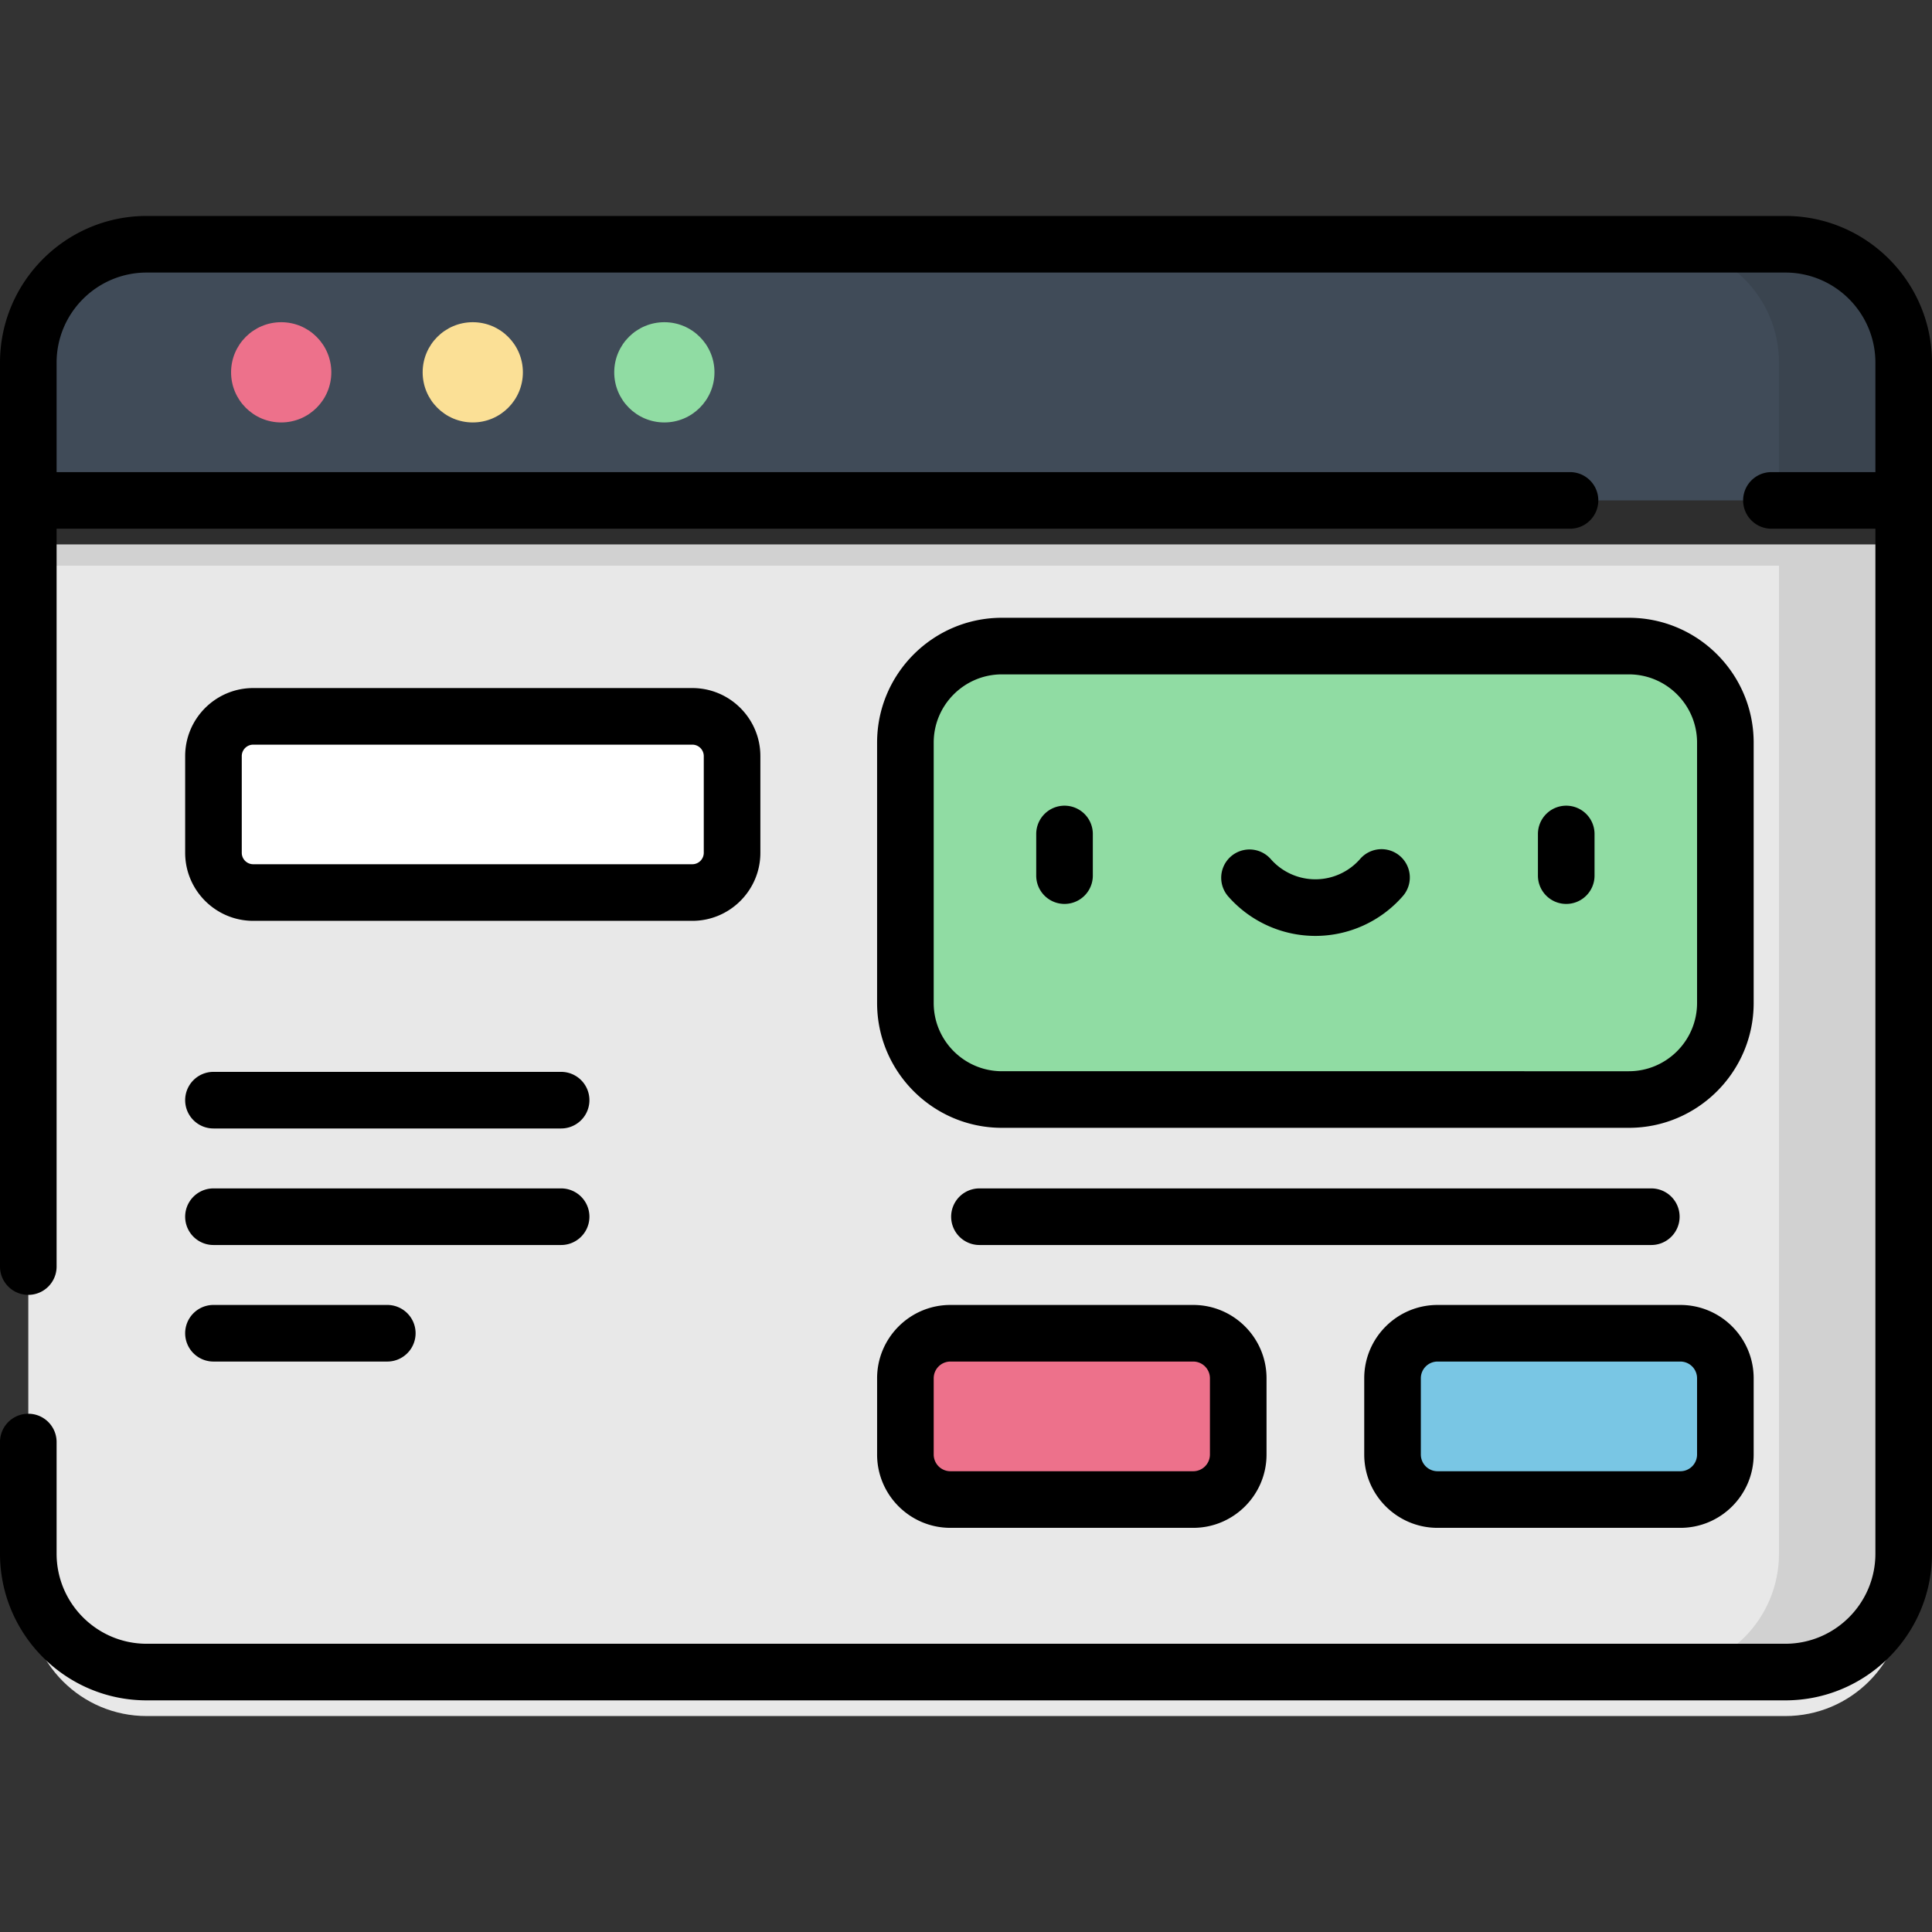
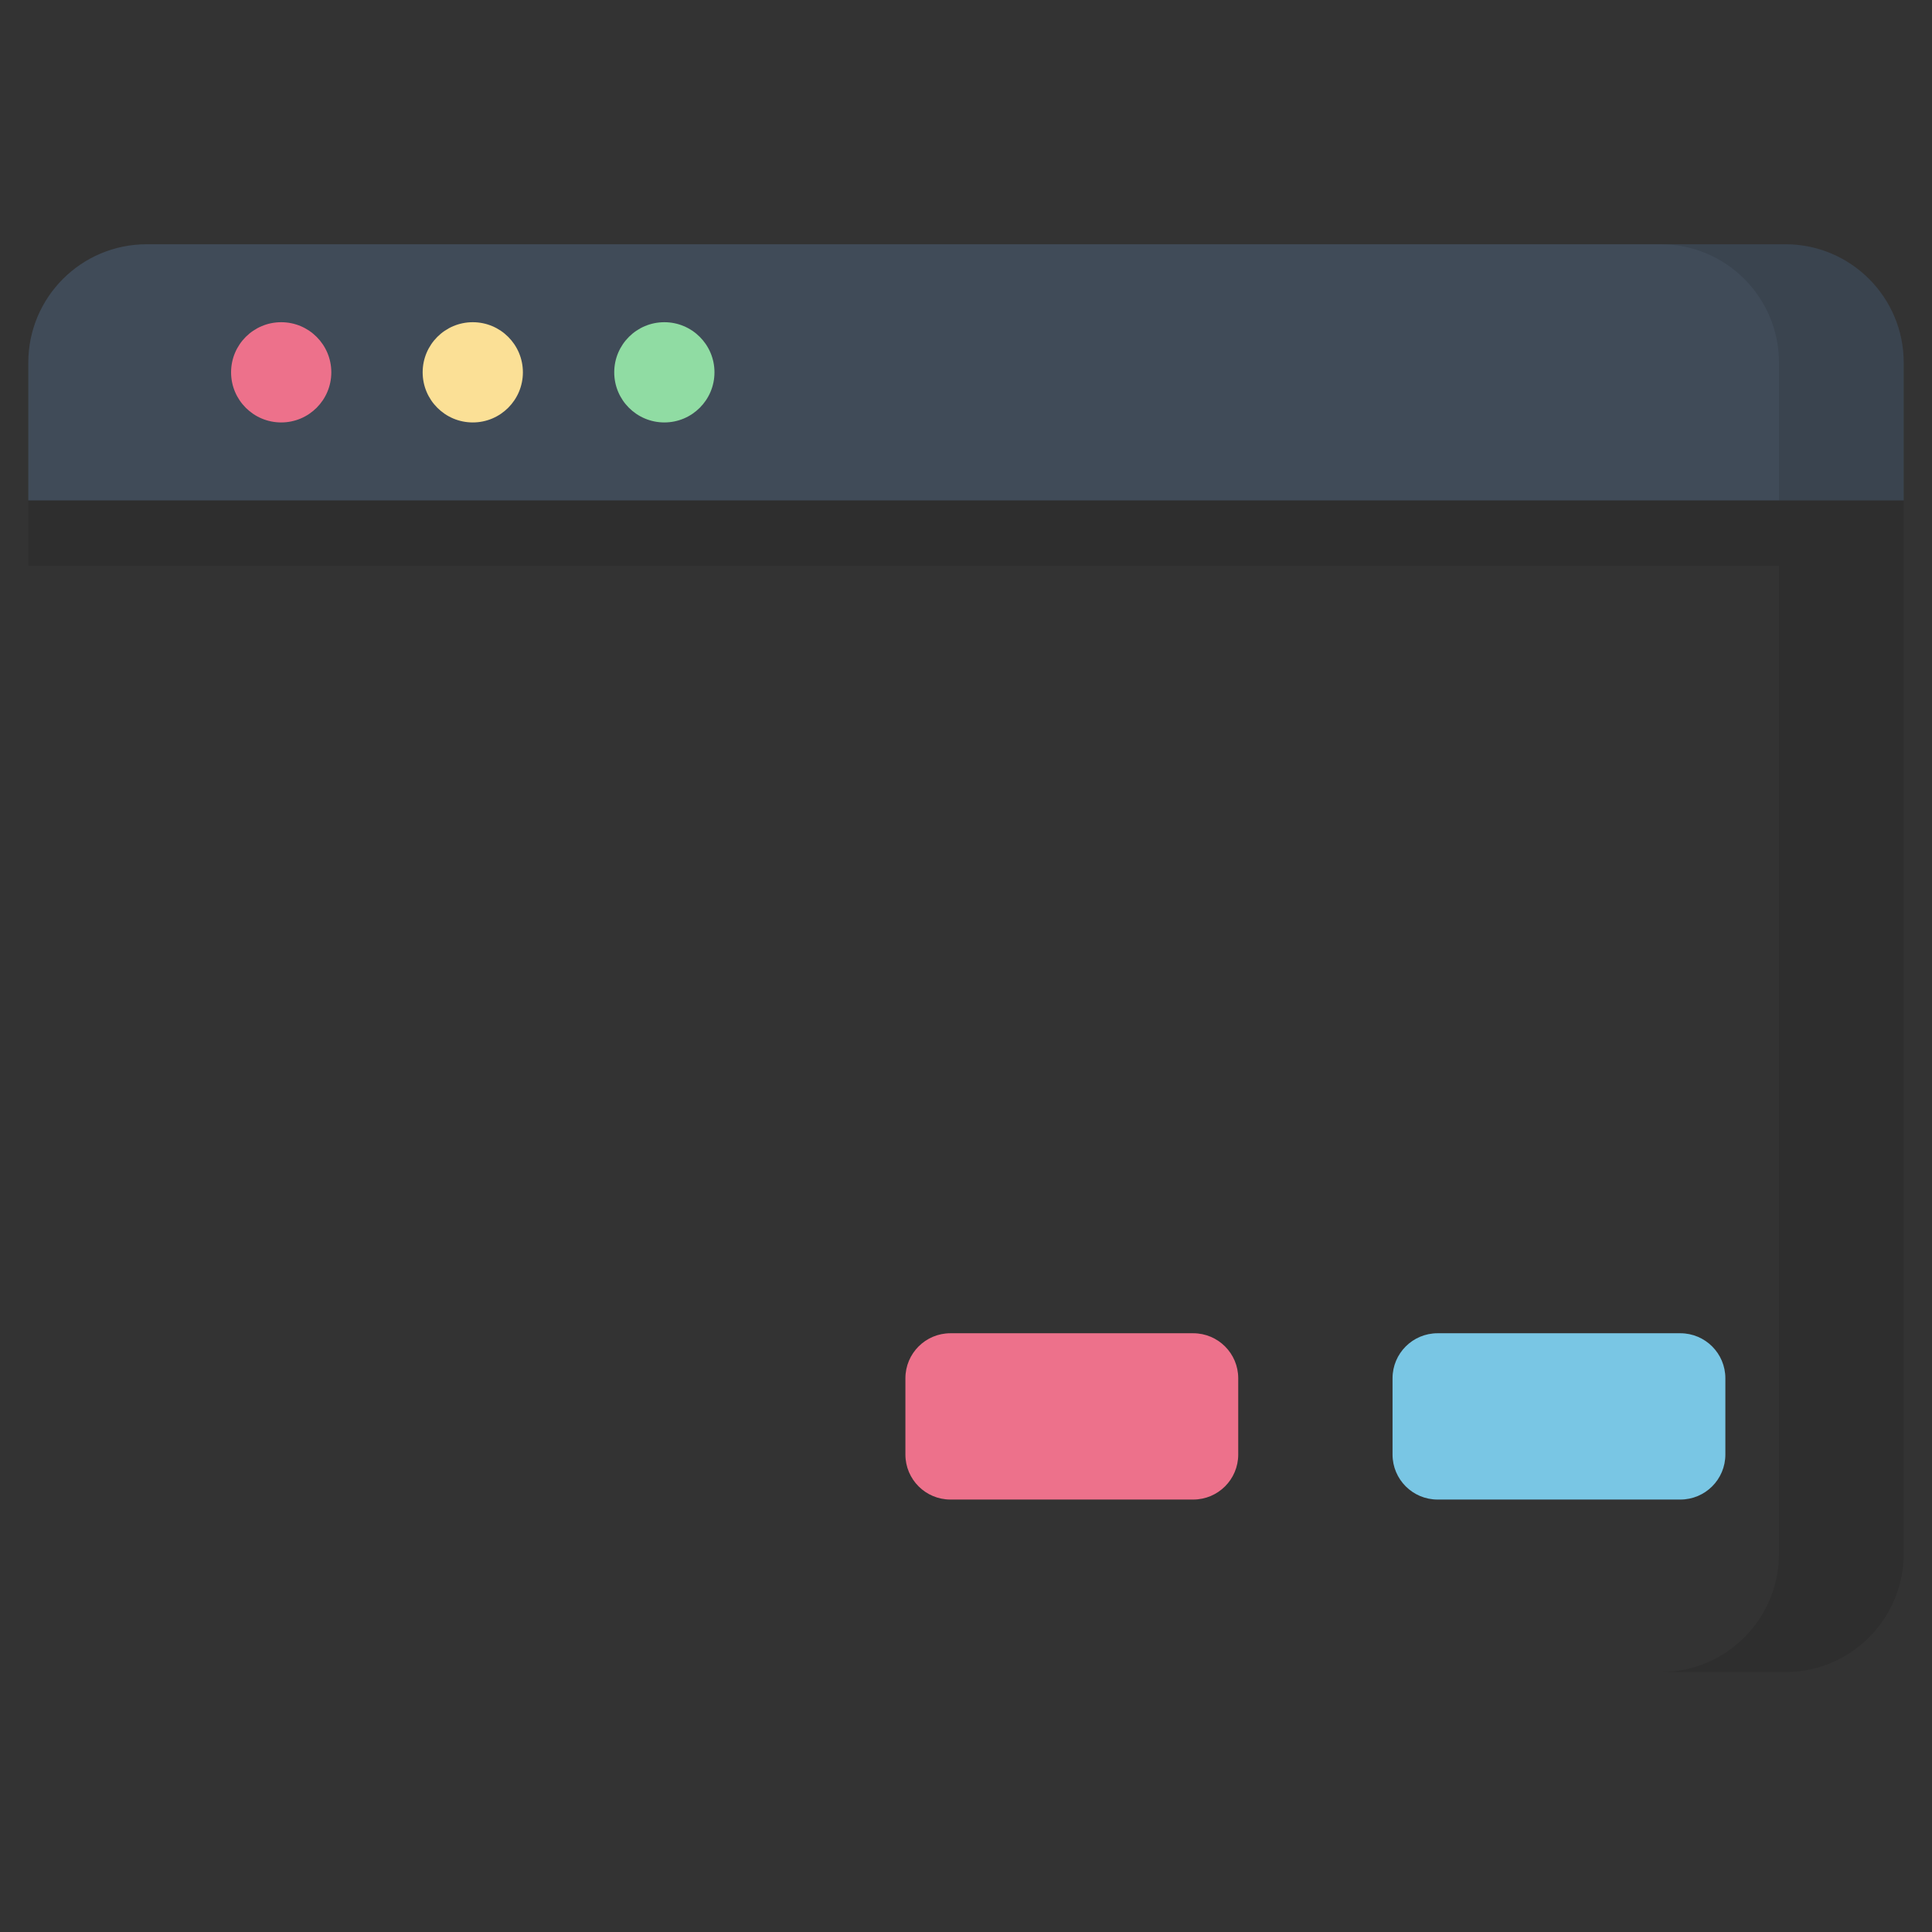
<svg xmlns="http://www.w3.org/2000/svg" viewBox="0 0 512 512" style="enable-background:new 0 0 512 512" xml:space="preserve">
  <rect x="0" y="0" width="512" height="512" fill="#333333" stroke="none" />
-   <path style="fill:#e8e8e8" d="M473.126 454.771H38.874c-17.327 0-31.374-14.047-31.374-31.374V144.271h497v279.126c0 17.328-14.047 31.374-31.374 31.374z" />
-   <path style="fill:#90dca3" d="M431.66 291.386H265.52c-14.127 0-25.579-11.452-25.579-25.579v-69.011c0-14.127 11.452-25.579 25.579-25.579h166.14c14.127 0 25.579 11.452 25.579 25.579v69.011c.001 14.127-11.452 25.579-25.579 25.579z" />
  <path style="fill:#404b58" d="M473.126 64.729H38.874C21.547 64.729 7.5 78.775 7.5 96.103v36.512h497V96.103c0-17.328-14.047-31.374-31.374-31.374z" />
  <circle style="fill:#ed718b" cx="74.52" cy="98.67" r="13.282" />
  <circle style="fill:#fbe096" cx="125.29" cy="98.67" r="13.282" />
  <circle style="fill:#90dca3" cx="176.06" cy="98.67" r="13.282" />
-   <path style="fill:#fff" d="M183.47 236.533H67.107c-5.819 0-10.537-4.717-10.537-10.537v-25.618c0-5.819 4.717-10.537 10.537-10.537H183.47c5.819 0 10.537 4.717 10.537 10.537v25.618c-.001 5.819-4.718 10.537-10.537 10.537z" />
  <path style="fill:#ed718b" d="M316.215 397.395H251.87c-6.588 0-11.929-5.341-11.929-11.929v-20.212c0-6.588 5.341-11.929 11.929-11.929h64.345c6.588 0 11.929 5.341 11.929 11.929v20.212c.001 6.588-5.34 11.929-11.929 11.929z" />
  <path style="fill:#79c6e4" d="M445.31 397.395h-64.345c-6.588 0-11.929-5.341-11.929-11.929v-20.212c0-6.588 5.341-11.929 11.929-11.929h64.345c6.588 0 11.929 5.341 11.929 11.929v20.212c.001 6.588-5.34 11.929-11.929 11.929z" />
  <path style="opacity:.1;enable-background:new" d="M473.126 64.729h-33.051c17.328 0 31.374 14.046 31.374 31.374v36.512H7.5v17.293h463.949v261.833c0 17.327-14.046 31.374-31.374 31.374h33.051c17.327 0 31.374-14.047 31.374-31.374V96.103c0-17.328-14.047-31.374-31.374-31.374z" />
-   <path d="M56.57 360.825h46.066a7.5 7.5 0 0 0 0-15H56.57a7.5 7.5 0 0 0 0 15zm0-30.885h92.132a7.5 7.5 0 0 0 0-15H56.57a7.5 7.5 0 0 0 0 15zM473.126 57.229H38.874C17.439 57.229 0 74.667 0 96.102v239.551a7.5 7.5 0 0 0 15 0V140.115h401.068c4.143 0 7.5-3.358 7.5-7.5s-3.357-7.5-7.5-7.5H15V96.102c0-13.164 10.71-23.874 23.874-23.874h434.252C486.29 72.229 497 82.938 497 96.102v29.012h-27.553c-4.143 0-7.5 3.358-7.5 7.5s3.357 7.5 7.5 7.5H497V411.74c0 13.164-10.71 23.874-23.874 23.874H38.874C25.71 435.615 15 424.905 15 411.741v-29.586a7.5 7.5 0 0 0-15 0v29.586c0 21.435 17.439 38.874 38.874 38.874h434.252c21.435 0 38.874-17.438 38.874-38.874V96.102c0-21.435-17.439-38.873-38.874-38.873zM56.57 299.056h92.132a7.5 7.5 0 0 0 0-15H56.57a7.5 7.5 0 0 0 0 15zm10.537-55.023H183.47c9.945 0 18.037-8.091 18.037-18.037v-25.618c0-9.946-8.091-18.037-18.037-18.037H67.107c-9.945 0-18.037 8.091-18.037 18.037v25.618c0 9.945 8.092 18.037 18.037 18.037zm-3.037-43.656a3.04 3.04 0 0 1 3.037-3.037H183.47a3.04 3.04 0 0 1 3.037 3.037v25.618a3.04 3.04 0 0 1-3.037 3.037H67.107a3.04 3.04 0 0 1-3.037-3.037v-25.618zm316.895 204.518h64.346c10.713 0 19.429-8.716 19.429-19.429v-20.211c0-10.713-8.716-19.429-19.429-19.429h-64.346c-10.713 0-19.429 8.716-19.429 19.429v20.211c0 10.713 8.716 19.429 19.429 19.429zm-4.429-39.641a4.434 4.434 0 0 1 4.429-4.429h64.346a4.434 4.434 0 0 1 4.429 4.429v20.211a4.434 4.434 0 0 1-4.429 4.429h-64.346a4.434 4.434 0 0 1-4.429-4.429v-20.211zm88.203-168.458c0-18.24-14.839-33.079-33.079-33.079H265.52c-18.24 0-33.08 14.839-33.08 33.079v69.011c0 18.24 14.839 33.079 33.08 33.079h166.14c18.24 0 33.079-14.839 33.079-33.079v-69.011zm-15 69.011c0 9.969-8.11 18.079-18.079 18.079H265.52c-9.969 0-18.08-8.11-18.08-18.079v-69.011c0-9.969 8.11-18.079 18.08-18.079h166.14c9.969 0 18.079 8.11 18.079 18.079v69.011zM232.441 385.466c0 10.713 8.716 19.429 19.429 19.429h64.346c10.713 0 19.429-8.716 19.429-19.429v-20.211c0-10.713-8.716-19.429-19.429-19.429H251.87c-10.713 0-19.429 8.716-19.429 19.429v20.211zm15-20.212a4.434 4.434 0 0 1 4.429-4.429h64.346a4.434 4.434 0 0 1 4.429 4.429v20.211a4.434 4.434 0 0 1-4.429 4.429H251.87a4.434 4.434 0 0 1-4.429-4.429v-20.211zm167.628-151.739a7.5 7.5 0 0 0-7.5 7.5v11.035c0 4.142 3.357 7.5 7.5 7.5s7.5-3.358 7.5-7.5v-11.035a7.5 7.5 0 0 0-7.5-7.5zm30.046 108.925a7.5 7.5 0 0 0-7.5-7.5h-178.05a7.5 7.5 0 0 0 0 15h178.05a7.5 7.5 0 0 0 7.5-7.5zM282.11 213.515a7.5 7.5 0 0 0-7.5 7.5v11.035a7.5 7.5 0 0 0 15 0v-11.035a7.5 7.5 0 0 0-7.5-7.5zm88.935 13.371a7.5 7.5 0 0 0-10.582.727 15.748 15.748 0 0 1-11.873 5.413 15.748 15.748 0 0 1-11.872-5.413 7.501 7.501 0 0 0-11.309 9.855c5.848 6.709 14.296 10.557 23.181 10.557s17.334-3.848 23.182-10.557a7.501 7.501 0 0 0-.727-10.582z" />
  <g />
  <g />
  <g />
  <g />
  <g />
  <g />
  <g />
  <g />
  <g />
  <g />
  <g />
  <g />
  <g />
  <g />
  <g />
</svg>